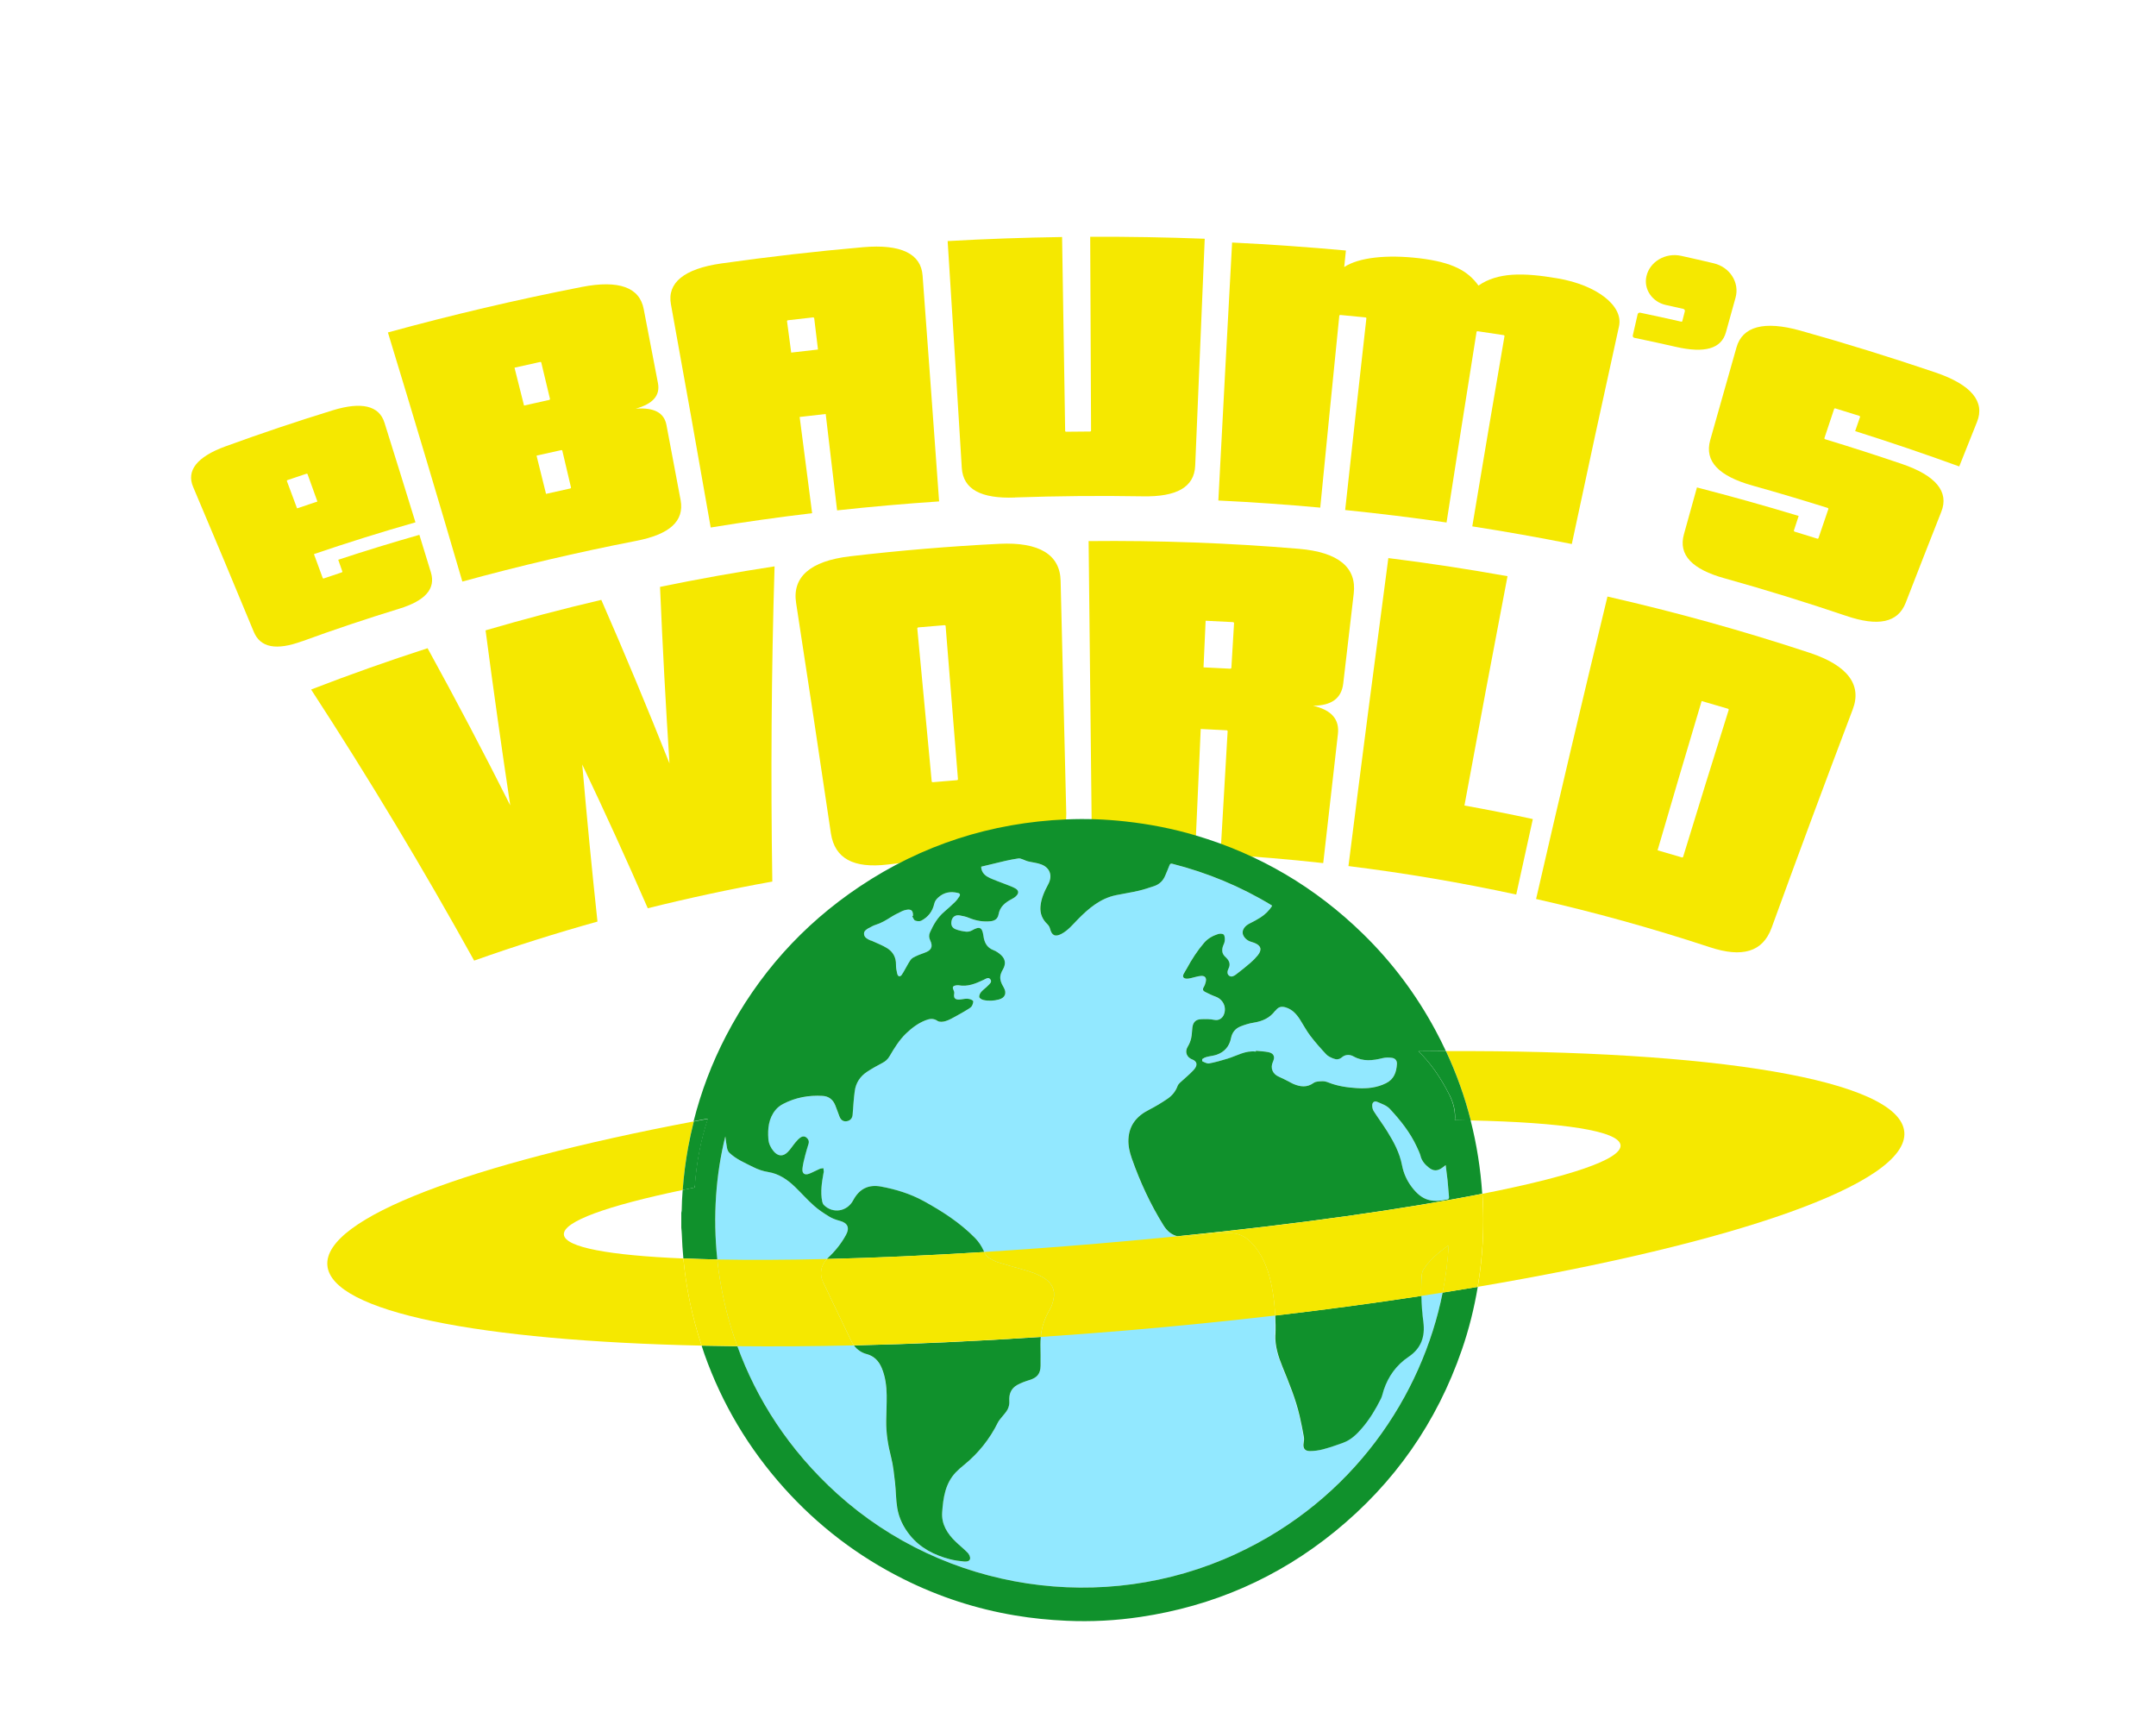
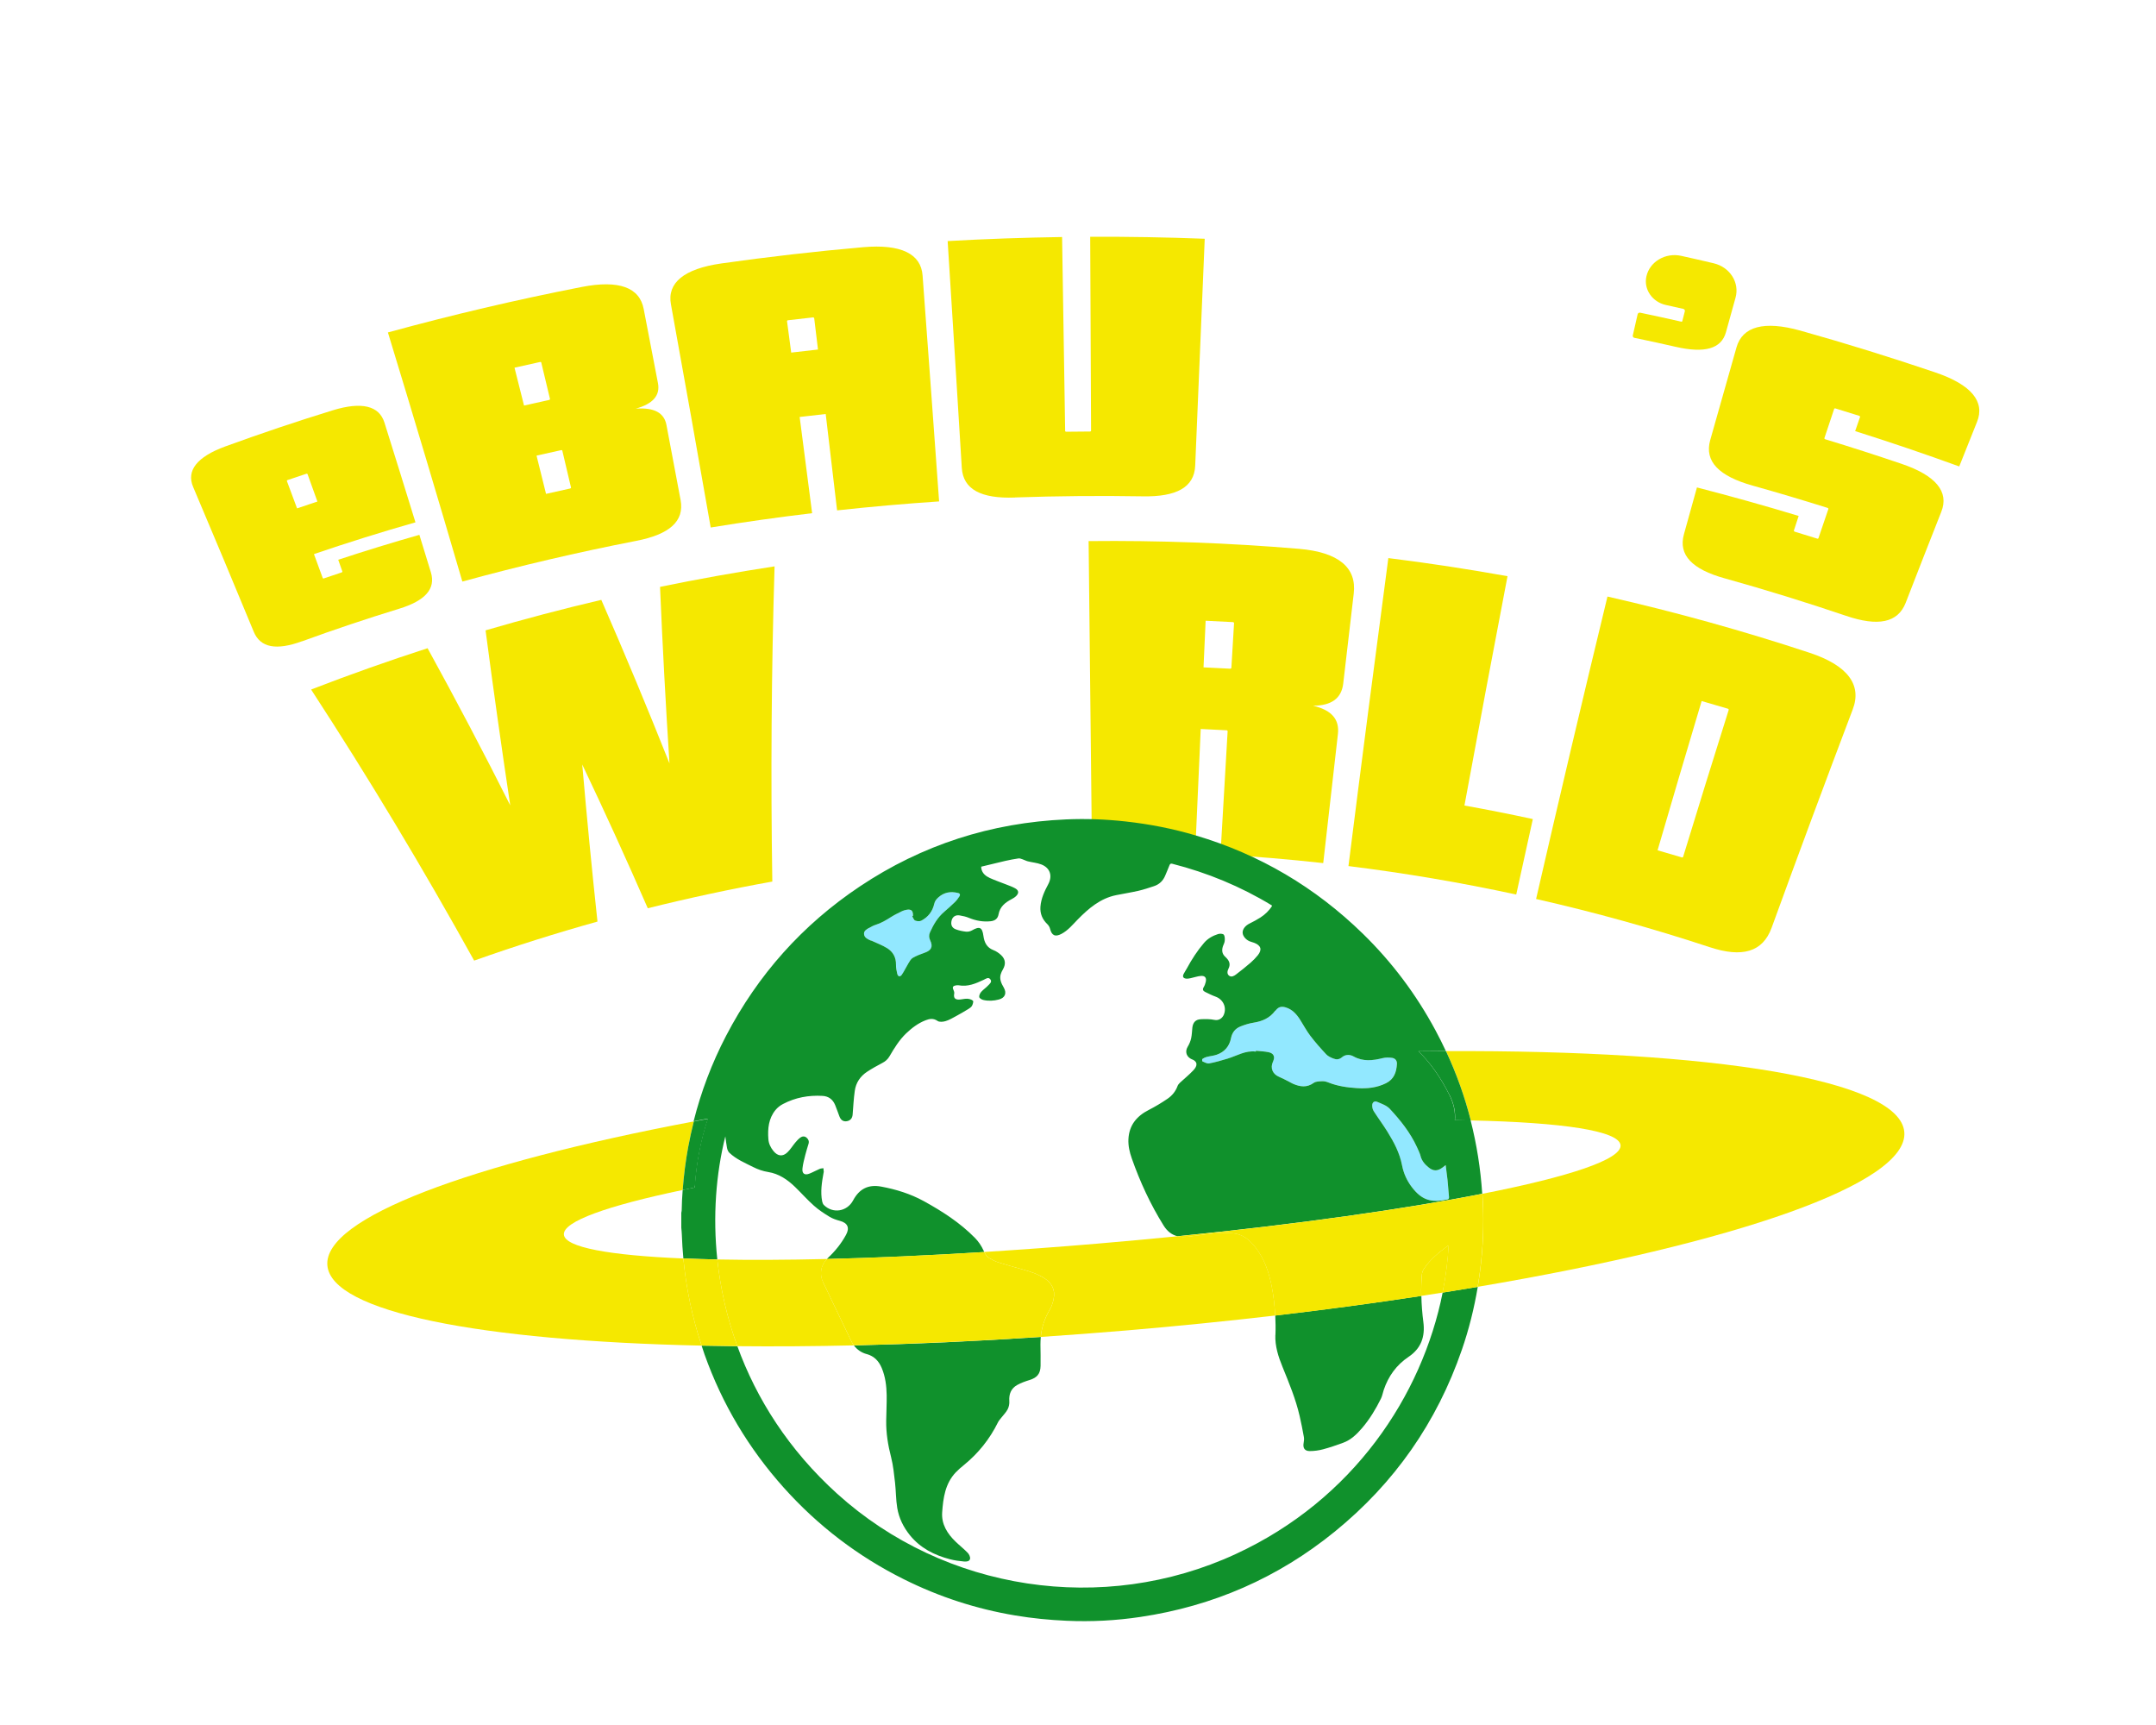
<svg xmlns="http://www.w3.org/2000/svg" version="1.1" viewBox="80 150 500 400">
  <defs>
    <style>
      .cls-1 {
        fill: none;
      }

      .cls-2 {
        fill: #92e8ff;
      }

      .cls-3 {
        fill: #10912c;
      }

      .cls-4 {
        fill: #f5e800;
      }
    </style>
  </defs>
  <g>
    <g id="Layer_1">
      <g>
        <g>
          <path class="cls-4" d="M150.04,298.7c-5.92,2.16-9.65,1.52-11.19-2.2-4.63-11.21-9.32-22.4-14.06-33.59-1.61-3.77.87-6.98,7.46-9.39,8.23-3,16.54-5.8,24.93-8.38,6.72-2.06,10.76-1.05,11.98,2.86,2.42,7.7,4.81,15.41,7.19,23.12-7.91,2.26-15.76,4.71-23.54,7.37.68,1.85,1.36,3.71,2.04,5.56.03.07.14.11.23.08,1.39-.47,2.79-.94,4.19-1.41.09-.03.15-.13.13-.2-.32-.91-.64-1.81-.96-2.72,6.23-2.06,12.5-3.98,18.82-5.78.89,2.9,1.78,5.8,2.67,8.7,1.17,3.85-1.35,6.59-7.38,8.44-7.56,2.32-15.05,4.83-22.47,7.54ZM151.31,259.93c-.03-.07-.15-.11-.24-.08-1.47.49-2.94.98-4.41,1.48-.09.03-.16.14-.13.21.79,2.11,1.57,4.23,2.36,6.34,1.57-.54,3.14-1.06,4.72-1.58-.76-2.12-1.52-4.24-2.29-6.36Z" />
          <path class="cls-4" d="M187.22,284.84c-5.64-19.27-11.39-38.52-17.26-57.75,14.83-4.07,29.84-7.59,44.96-10.55,8.64-1.68,13.41.12,14.36,5.11,1.11,5.73,2.21,11.47,3.31,17.21.54,2.87-1.19,4.79-5.14,5.9,4.25-.3,6.57.93,7.11,3.8,1.1,5.8,2.19,11.6,3.28,17.4.9,4.92-2.59,7.97-10.31,9.46-13.55,2.64-27,5.79-40.29,9.43ZM205.54,234.07c-.02-.09-.17-.16-.29-.13-1.98.43-3.95.87-5.93,1.32.74,2.93,1.47,5.85,2.21,8.78,1.94-.44,3.88-.88,5.83-1.3.12-.03.21-.14.19-.23-.67-2.81-1.35-5.62-2.02-8.43ZM210.42,254.51c-.02-.09-.16-.16-.28-.13-1.9.41-3.81.84-5.71,1.27.74,2.96,1.47,5.91,2.2,8.87,1.87-.43,3.74-.84,5.61-1.25.11-.03.21-.14.18-.23-.67-2.84-1.34-5.69-2.01-8.53Z" />
          <path class="cls-4" d="M274.13,268.34c-.87-7.45-1.76-14.89-2.64-22.34-2.01.22-4.03.45-6.04.69.97,7.44,1.94,14.87,2.89,22.31-7.86.94-15.7,2.04-23.52,3.32-3.02-17.25-6.09-34.5-9.22-51.74-.92-4.99,3.01-8.26,11.74-9.5,10.9-1.54,21.85-2.8,32.82-3.76,8.79-.76,13.44,1.52,13.8,6.58,1.3,17.45,2.57,34.91,3.83,52.37-7.91.53-15.8,1.22-23.67,2.08ZM268.81,223.76c-.01-.09-.15-.17-.27-.16-1.93.21-3.87.43-5.8.66-.12.01-.24.12-.22.22.32,2.43.65,4.85.97,7.28,2.07-.25,4.14-.48,6.21-.71-.29-2.43-.59-4.86-.88-7.29ZM315.38,265.37c-7.87.29-12.01-1.89-12.33-6.88-1.07-17.53-2.16-35.06-3.28-52.59,8.84-.5,17.69-.81,26.54-.94.24,14.99.48,29.98.71,44.97,0,.09.11.19.24.18,1.84-.03,3.68-.04,5.53-.05.12,0,.23-.09.24-.19-.06-14.99-.13-29.98-.2-44.97,8.86-.03,17.71.12,26.56.46-.75,17.55-1.49,35.09-2.21,52.64-.22,4.99-4.32,7.24-12.19,7.09-9.87-.17-19.74-.08-29.61.26Z" />
-           <path class="cls-4" d="M421.44,272.05c2.45-14.71,4.94-29.42,7.47-44.12.02-.09-.08-.2-.21-.22-2-.31-4-.61-6-.9-.12-.02-.26.06-.27.15-2.35,14.73-4.67,29.47-6.96,44.2-7.81-1.13-15.65-2.09-23.51-2.89,1.61-14.82,3.26-29.64,4.92-44.46.01-.09-.1-.2-.23-.21-1.93-.2-3.86-.38-5.79-.56-.13-.01-.26.07-.26.16-1.49,14.83-2.97,29.67-4.42,44.51-7.86-.72-15.74-1.27-23.63-1.65,1.04-19.94,2.1-39.88,3.19-59.82,8.81.43,17.61,1.05,26.39,1.85-.13,1.28-.26,2.55-.39,3.83,3.39-2.23,9.89-2.93,17.46-2.03,7.71.93,11.26,2.96,13.67,6.33,4.45-3.06,10.27-3.06,18.41-1.66,9.04,1.55,15.26,6.37,14.18,11.13-3.71,16.81-7.36,33.63-10.94,50.46-7.66-1.52-15.36-2.89-23.08-4.09Z" />
          <path class="cls-4" d="M458.66,227.8c.38-1.65.76-3.29,1.13-4.94.06-.25.32-.4.59-.35,3.18.66,6.36,1.36,9.53,2.08.1.02.21-.03.23-.1.19-.77.39-1.54.59-2.31.06-.25-.1-.5-.37-.56-1.33-.3-2.66-.6-3.99-.89-3.21-.7-5.24-3.68-4.54-6.68h0c.78-3.39,4.41-5.53,8.07-4.72,2.51.55,5.02,1.13,7.52,1.72,3.78.89,6.05,4.49,5.07,7.98-.75,2.68-1.49,5.36-2.23,8.03-1.07,3.83-4.96,4.9-11.62,3.37-3.19-.73-6.39-1.43-9.6-2.09-.26-.05-.43-.3-.38-.55Z" />
          <path class="cls-4" d="M479.97,284.11c-7.55-2.1-10.78-5.41-9.45-10.22,1-3.62,2.01-7.24,3.02-10.86,7.91,2.04,15.78,4.24,23.59,6.61-.37,1.13-.74,2.26-1.11,3.39-.02.09.06.21.17.25,1.75.53,3.5,1.07,5.25,1.62.12.04.25-.02.28-.11.77-2.25,1.54-4.51,2.3-6.76.03-.09-.05-.21-.16-.25-5.77-1.81-11.56-3.54-17.39-5.17-7.87-2.2-11.22-5.63-9.86-10.53,2.02-7.18,4.05-14.35,6.1-21.52,1.38-4.87,6.4-6.25,14.84-3.89,10.55,2.96,21.01,6.21,31.36,9.72,8.28,2.83,11.48,6.75,9.58,11.45-1.38,3.44-2.75,6.88-4.12,10.32-7.99-2.9-16.03-5.64-24.14-8.19.38-1.1.76-2.19,1.14-3.29.04-.09-.06-.21-.17-.25-1.84-.58-3.69-1.15-5.54-1.72-.13-.04-.26.02-.3.11-.76,2.26-1.51,4.52-2.26,6.78-.03.09.06.21.17.25,5.94,1.81,11.86,3.71,17.74,5.71,7.97,2.71,11.04,6.48,9.2,11.11-2.78,7.03-5.53,14.07-8.26,21.11-1.82,4.65-6.42,5.54-13.83,3.02-9.3-3.15-18.68-6.05-28.13-8.69Z" />
          <path class="cls-4" d="M230.23,360.62c-4.87-11.17-9.94-22.29-15.2-33.34,1.05,12.16,2.23,24.31,3.53,36.42-9.63,2.69-19.18,5.7-28.6,9.05-11.79-21.28-24.39-42.26-37.81-62.86,8.91-3.45,17.92-6.64,27.01-9.58,6.63,12.06,13.02,24.2,19.17,36.43-2.03-13.49-3.94-27.02-5.72-40.57,8.88-2.6,17.83-4.96,26.84-7.07,5.5,12.58,10.76,25.22,15.81,37.92-.88-13.62-1.61-27.27-2.19-40.93,8.81-1.82,17.67-3.4,26.56-4.76-.74,24.4-.9,48.77-.52,73.09-9.7,1.74-19.33,3.81-28.89,6.19Z" />
-           <path class="cls-4" d="M285.85,350.47c-7.86.93-12.26-1.34-13.16-7.25-2.63-17.8-5.32-35.59-8.06-53.38-.95-6,3.23-9.74,12.46-10.84,11.52-1.35,23.09-2.32,34.68-2.9,9.28-.45,14.08,2.54,14.2,8.61.45,17.98.88,35.97,1.31,53.95.12,5.98-3.83,8.95-11.75,9.33-9.92.5-19.82,1.32-29.68,2.48ZM299.31,295.17c0-.11-.15-.21-.28-.2-2.02.16-4.04.33-6.06.51-.12.01-.25.14-.24.25,1.13,11.82,2.24,23.63,3.34,35.45,0,.11.14.21.26.2,1.87-.17,3.74-.32,5.61-.47.12,0,.23-.13.22-.24-.94-11.83-1.89-23.66-2.86-35.49Z" />
          <path class="cls-4" d="M363.04,348.15c.55-9.52,1.1-19.05,1.66-28.57,0-.11-.1-.23-.23-.24-2-.11-4-.21-6.01-.3-.43,9.6-.86,19.21-1.29,28.82-7.97-.35-15.95-.48-23.93-.4-.25-24-.51-47.99-.78-71.99,16.27-.17,32.55.43,48.76,1.79,9.26.79,13.45,4.38,12.72,10.41-.82,6.94-1.62,13.88-2.43,20.82-.41,3.47-2.73,5.13-7,5.16,4.29.99,6.17,3.14,5.76,6.6-1.15,9.96-2.28,19.93-3.4,29.89-7.93-.88-15.89-1.55-23.85-2ZM366.19,294.5c0-.11-.11-.23-.25-.24-2.11-.12-4.22-.22-6.34-.32-.16,3.6-.33,7.2-.49,10.81,2.07.09,4.13.19,6.19.31.13,0,.26-.1.27-.21.2-3.45.41-6.9.62-10.35ZM392.72,350.83c3-23.81,6.09-47.62,9.25-71.42,9.25,1.15,18.47,2.55,27.64,4.2-3.4,17.72-6.73,35.45-9.99,53.18,5.31.95,10.59,2,15.86,3.14-1.29,5.83-2.57,11.67-3.85,17.5-12.86-2.78-25.85-4.98-38.91-6.6Z" />
          <path class="cls-4" d="M436.24,358.45c5.37-23.39,10.89-46.77,16.55-70.12,15.85,3.61,31.52,7.96,46.94,13.06,8.8,2.93,12.11,7.43,9.94,13.11-6.39,16.86-12.67,33.75-18.82,50.66-2.06,5.62-6.84,6.96-14.36,4.47-13.23-4.36-26.67-8.09-40.25-11.17ZM480.9,314.63c.04-.11-.05-.25-.18-.29-2.02-.61-4.05-1.2-6.09-1.78-3.45,11.53-6.86,23.07-10.22,34.61,1.88.54,3.76,1.09,5.64,1.65.11.03.27-.04.29-.15,3.47-11.36,6.99-22.7,10.56-34.04Z" />
        </g>
-         <path class="cls-2" d="M415.96,438.82c-1.56,27.21-17.98,57.02-49.39,71.54-30.74,14.21-67.43,8.6-92.4-13.97-26.69-24.12-32.23-57.66-25.96-82.89.13.91.22,1.83.4,2.73.08.38.26.81.54,1.08,1.58,1.5,3.57,2.33,5.48,3.29,1.11.56,2.25.97,3.51,1.17,2.48.39,4.5,1.77,6.27,3.49,1.47,1.43,2.83,2.97,4.36,4.33,1.09.97,2.34,1.79,3.59,2.55.72.44,1.57.73,2.4.95,1.81.48,2.34,1.59,1.44,3.25-1.1,2.02-2.52,3.79-4.2,5.35-1.65,1.53-2.08,3.67-1.12,5.67,2.19,4.56,4.34,9.14,6.55,13.69.73,1.49,1.97,2.51,3.56,2.95,1.76.49,2.81,1.65,3.48,3.24.84,2.01,1.1,4.14,1.14,6.28.03,1.98-.09,3.97-.11,5.95-.04,2.87.42,5.67,1.14,8.46.49,1.91.68,3.91.91,5.88.22,1.95.19,3.93.51,5.86.39,2.34,1.42,4.45,2.92,6.31,2.42,3,5.66,4.64,9.29,5.59,1.07.28,2.18.43,3.28.53.53.05,1.28,0,1.4-.62.08-.42-.21-1.05-.54-1.39-.88-.91-1.89-1.7-2.8-2.58-1.94-1.86-3.33-4.07-3.13-6.83.24-3.32.69-6.65,3.14-9.24.58-.61,1.23-1.17,1.89-1.7,3.35-2.73,6-6.03,7.91-9.91.19-.39.5-.72.77-1.07.5-.65,1.11-1.24,1.48-1.96.29-.56.43-1.28.38-1.91-.11-1.63.41-2.93,1.84-3.73.88-.49,1.87-.84,2.84-1.14,1.75-.54,2.53-1.43,2.57-3.28.03-1.65-.01-3.3-.03-4.95-.03-2.88.66-5.55,2.14-8.04.46-.77.76-1.67.93-2.56.42-2.11-.44-3.69-2.23-4.82-1.57-.99-3.32-1.52-5.07-2.02-1.84-.53-3.69-1.02-5.52-1.6-.73-.23-1.44-.61-2.11-1-.67-.39-1-1.02-1.33-1.75-.48-1.07-1.18-2.11-2.01-2.95-3.46-3.52-7.57-6.16-11.86-8.52-3.1-1.7-6.44-2.73-9.89-3.37-2.98-.55-5.07.54-6.49,3.19-1.39,2.62-4.71,3.16-6.79,1.08-.2-.2-.33-.53-.39-.82-.44-2.24-.08-4.44.32-6.64.01-.07.05-.13.05-.19-.02-.29-.06-.59-.08-.88-.29.05-.61.04-.87.16-.8.34-1.56.77-2.36,1.09-1.14.45-1.77,0-1.63-1.22.12-1.06.4-2.1.66-3.13.21-.86.5-1.71.75-2.57.17-.59-.04-1.07-.48-1.43-.46-.38-1-.31-1.43,0-.44.32-.82.74-1.17,1.16-.61.73-1.11,1.57-1.79,2.23-1.11,1.09-2.28.94-3.27-.27-.67-.82-1.11-1.75-1.18-2.79-.18-2.4.05-4.75,1.64-6.71.46-.57,1.1-1.07,1.76-1.41,2.87-1.51,5.96-2.07,9.18-1.88,1.39.08,2.38.83,2.91,2.13.35.87.66,1.75.99,2.63.31.84.89,1.23,1.67,1.12.83-.12,1.32-.67,1.39-1.53.15-1.84.24-3.69.5-5.52.26-1.88,1.27-3.38,2.85-4.42,1.13-.74,2.32-1.41,3.53-2.04.73-.37,1.27-.86,1.68-1.56,1.1-1.89,2.25-3.76,3.84-5.29,1.33-1.27,2.79-2.38,4.52-3.05.93-.36,1.81-.52,2.78.15.43.3,1.28.22,1.86.04.84-.25,1.62-.72,2.4-1.14.98-.53,1.94-1.09,2.89-1.67.31-.19.66-.43.83-.73.19-.35.39-1.02.23-1.18-.32-.3-.88-.45-1.35-.47-.64-.02-1.28.19-1.92.2-.95,0-1.25-.45-1.08-1.39.05-.27-.05-.59-.17-.85-.29-.61-.16-.92.52-1.04.22-.04.45-.08.66-.04,2.13.41,3.99-.41,5.84-1.27.51-.24,1.09-.73,1.55-.08.43.6-.2,1.03-.55,1.41-.48.52-1.1.92-1.57,1.45-.28.32-.53.82-.48,1.21.04.27.56.6.92.68,1.21.29,2.44.22,3.64-.1,1.43-.38,1.88-1.47,1.13-2.77-.55-.94-1.02-1.91-.72-3.03.11-.4.3-.79.51-1.15.72-1.23.64-2.36-.4-3.34-.52-.49-1.15-.92-1.81-1.17-1.52-.59-2.09-1.8-2.29-3.26-.27-2.04-.88-2.33-2.67-1.3-.39.22-.92.34-1.37.29-.81-.09-1.63-.26-2.39-.55-.92-.35-1.2-1.11-.94-2.09.23-.83.91-1.29,1.86-1.13.74.12,1.49.29,2.17.58,1.62.66,3.27.96,5.03.77,1.03-.11,1.64-.64,1.81-1.58.32-1.81,1.56-2.77,3.05-3.55.37-.19.74-.42,1.03-.71.69-.68.62-1.32-.22-1.79-.64-.36-1.34-.6-2.02-.87-1.28-.51-2.6-.95-3.85-1.52-.94-.43-1.77-1.07-1.98-2.2-.02-.11-.01-.22-.03-.43,1.87-.45,3.72-.91,5.58-1.34,1.02-.23,2.05-.43,3.09-.58.3-.04.64.12.95.22.41.14.8.36,1.21.46,1.03.26,2.13.34,3.11.72,2.05.79,2.64,2.65,1.61,4.58-.88,1.64-1.66,3.31-1.81,5.2-.12,1.63.44,2.96,1.61,4.08.28.27.52.66.61,1.03.39,1.59,1.19,1.98,2.64,1.22,1.54-.81,2.61-2.14,3.79-3.35,2.53-2.57,5.23-4.89,8.91-5.64,1.73-.35,3.47-.62,5.18-1.01,1.21-.28,2.4-.68,3.58-1.07,1.26-.41,2.13-1.26,2.63-2.49.32-.78.67-1.56.97-2.35.13-.33.29-.45.64-.36,8.16,2.08,15.85,5.26,23.05,9.63.03.02.05.07.11.14-.69,1.11-1.62,2-2.71,2.7-.81.51-1.65.97-2.51,1.39-1,.49-1.66,1.33-1.61,2.17.05.85.93,1.79,1.94,2.06.26.07.51.15.76.25,1.56.61,1.86,1.58.82,2.88-.5.62-1.07,1.2-1.68,1.73-1.1.94-2.22,1.86-3.38,2.73-.45.34-1.05.69-1.6.28-.56-.42-.39-1.14-.15-1.61.62-1.2.06-2.03-.74-2.77-.73-.67-.83-1.44-.58-2.32.13-.45.41-.87.45-1.32.05-.5.05-1.14-.22-1.49-.2-.25-.92-.27-1.33-.14-1.24.4-2.36,1.02-3.24,2.04-1.56,1.82-2.85,3.82-3.99,5.93-.23.43-.52.83-.74,1.27-.31.62-.11,1.01.57,1.09.34.04.7-.03,1.04-.1.78-.16,1.55-.45,2.34-.52,1-.1,1.41.43,1.17,1.4-.1.41-.24.82-.46,1.18-.34.54-.18.89.33,1.13.78.38,1.56.78,2.37,1.07,1.79.63,2.67,2.47,1.96,4.2-.31.76-1.11,1.43-2.18,1.21-1.03-.21-2.13-.21-3.19-.15-1.18.06-1.79.75-1.93,1.93-.1.84-.1,1.7-.29,2.52-.15.66-.43,1.32-.78,1.9-.61,1-.42,2.09.56,2.73.08.05.15.1.23.13,1.67.6,1.43,1.65.53,2.61-.97,1.04-2.09,1.93-3.13,2.9-.23.22-.46.49-.56.78-.45,1.22-1.25,2.2-2.28,2.91-1.39.95-2.85,1.83-4.35,2.6-2.83,1.43-4.6,3.55-4.76,6.81-.07,1.53.27,3.01.78,4.45,1.91,5.44,4.32,10.65,7.38,15.56,1.38,2.21,3.27,2.88,5.68,2.58,2.28-.28,4.55-.64,6.83-.86,1.12-.11,2.27-.03,3.4.05,2.35.16,3.98,1.54,5.36,3.3,2.06,2.63,3.1,5.7,3.74,8.92.75,3.76,1.01,7.55.86,11.38-.1,2.58.68,5.02,1.65,7.39,1.52,3.74,3.07,7.47,3.98,11.41.37,1.61.69,3.23.98,4.85.08.44.04.93-.05,1.38-.22,1.17.22,1.9,1.41,1.9,1.03,0,2.1-.14,3.1-.41,1.57-.42,3.11-.95,4.64-1.51,1.84-.67,3.2-2.01,4.44-3.46,1.76-2.07,3.15-4.38,4.35-6.81.3-.61.41-1.32.63-1.97,1.07-3.19,2.94-5.79,5.75-7.68,2.92-1.96,3.89-4.68,3.44-8.11-.47-3.68-.65-7.38-.3-11.08.04-.46.26-.95.52-1.34,1.45-2.14,3.44-3.72,5.48-5.25.05-.03.12-.03.19-.04Z" />
        <path class="cls-2" d="M371.27,393.85c-2.41-.32-4.4.98-6.56,1.63-1.4.43-2.82.84-4.26,1.11-.48.09-1.05-.25-1.56-.46-.08-.03-.11-.51-.02-.57.29-.21.64-.38.99-.47.77-.2,1.59-.26,2.34-.52,1.8-.63,2.93-1.94,3.3-3.81.26-1.33.99-2.25,2.2-2.74.98-.39,2.02-.72,3.06-.88,2.03-.32,3.76-1.08,5-2.77.65-.88,1.34-1.1,2.4-.78,1.5.46,2.48,1.54,3.29,2.8.81,1.26,1.5,2.6,2.4,3.78,1.14,1.5,2.4,2.92,3.69,4.3.41.44,1.02.72,1.59.95.7.29,1.38.31,2.05-.26.81-.69,1.84-.69,2.71-.2,2.21,1.24,4.45.96,6.75.39.69-.17,1.46-.16,2.17-.06.76.11,1.18.66,1.13,1.43-.11,1.89-.67,3.53-2.53,4.45-2.13,1.06-4.39,1.29-6.71,1.14-2.25-.14-4.48-.45-6.6-1.29-.45-.18-.96-.33-1.43-.31-.69.03-1.53.02-2.04.39-1.58,1.14-3.13.91-4.75.22-.37-.16-.71-.38-1.07-.56-.73-.36-1.45-.76-2.2-1.07-1.51-.63-2.1-2.05-1.41-3.53.53-1.13.18-1.94-1.06-2.19-.95-.19-1.94-.22-2.91-.32,0,.06,0,.12,0,.19Z" />
        <path class="cls-2" d="M291.57,362.48c.22.34.36.86.67.99.42.17,1.05.23,1.43.03,1.58-.82,2.61-2.15,3-3.9.14-.64.49-1.07.94-1.48,1.35-1.22,2.9-1.47,4.61-1.03.48.12.5.45.3.76-.31.49-.66.96-1.07,1.36-.8.78-1.63,1.52-2.48,2.25-1.51,1.29-2.48,2.96-3.28,4.74-.28.62-.27,1.21.04,1.86.71,1.47.28,2.33-1.27,2.87-.94.33-1.89.69-2.75,1.18-.45.26-.75.82-1.04,1.3-.52.85-.94,1.77-1.5,2.6-.41.6-.9.5-1.08-.2-.17-.69-.3-1.41-.29-2.11.03-1.69-.69-2.98-2.05-3.82-1.1-.69-2.35-1.14-3.54-1.7-.12-.06-.26-.06-.38-.12-.66-.3-1.36-.64-1.44-1.43-.08-.75.57-1.11,1.13-1.44.48-.28.98-.56,1.5-.72,1.34-.41,2.51-1.13,3.68-1.87.79-.5,1.64-.89,2.48-1.31.3-.15.63-.23.95-.3,1.16-.23,1.62.18,1.57,1.38l-.17.11Z" />
        <path class="cls-2" d="M415.26,420.17c.15,1.21.31,2.33.43,3.45.13,1.31.23,2.62.34,3.93.03.34-.06.52-.43.6-3.66.77-5.86.2-8.21-2.9-1.14-1.5-1.9-3.19-2.26-5.07-.54-2.82-1.87-5.33-3.37-7.74-1.01-1.63-2.16-3.17-3.19-4.78-.24-.38-.36-.9-.35-1.35,0-.69.5-1.08,1.13-.82,1.03.44,2.21.84,2.94,1.62,2.48,2.66,4.75,5.51,6.29,8.85.33.71.67,1.42.88,2.16.31,1.12,1.02,1.92,1.88,2.61,1.08.88,2.04.87,3.17.04.23-.17.45-.35.77-.59Z" />
        <g>
          <path class="cls-1" d="M271.78,441.94c.08-.09.15-.17.24-.26,1.68-1.56,3.1-3.33,4.2-5.35.9-1.66.37-2.77-1.44-3.25-.83-.22-1.68-.51-2.4-.95-1.25-.77-2.5-1.58-3.59-2.55-1.53-1.36-2.89-2.9-4.36-4.33-1.77-1.73-3.79-3.11-6.27-3.49-1.26-.2-2.4-.6-3.51-1.17-1.91-.96-3.91-1.79-5.48-3.29-.28-.26-.46-.69-.54-1.08-.18-.9-.27-1.82-.4-2.73-2.18,8.76-2.93,18.53-1.86,28.55,7.56.15,16.1.11,25.43-.11Z" />
          <path class="cls-1" d="M367.71,388.03c-1.21.48-1.94,1.4-2.2,2.74-.37,1.87-1.5,3.17-3.3,3.81-.75.26-1.57.32-2.34.52-.35.09-.7.26-.99.47-.09.07-.06.54.02.57.5.21,1.08.55,1.56.46,1.44-.27,2.85-.69,4.26-1.11,2.16-.65,4.15-1.95,6.56-1.63,0-.06,0-.12,0-.19.97.1,1.96.13,2.91.32,1.24.25,1.59,1.06,1.06,2.19-.69,1.48-.1,2.91,1.41,3.53.75.31,1.47.71,2.2,1.07.36.18.7.4,1.07.56,1.61.69,3.16.92,4.75-.22.51-.37,1.35-.36,2.04-.39.47-.02.98.13,1.43.31,2.12.85,4.34,1.15,6.6,1.29,2.32.15,4.58-.08,6.71-1.14,1.86-.93,2.42-2.57,2.53-4.45.05-.77-.37-1.33-1.13-1.43-.71-.1-1.48-.11-2.17.06-2.3.57-4.54.85-6.75-.39-.88-.49-1.9-.49-2.71.2-.67.57-1.35.55-2.05.26-.57-.23-1.19-.51-1.59-.95-1.28-1.38-2.55-2.8-3.69-4.3-.9-1.19-1.59-2.53-2.4-3.78-.81-1.26-1.79-2.34-3.29-2.8-1.07-.33-1.75-.1-2.4.78-1.25,1.69-2.98,2.45-5,2.77-1.04.17-2.08.49-3.06.88Z" />
          <path class="cls-1" d="M349.89,434.18c-3.06-4.91-5.46-10.11-7.38-15.56-.51-1.44-.85-2.92-.78-4.45.15-3.26,1.93-5.37,4.76-6.81,1.5-.76,2.96-1.64,4.35-2.6,1.03-.71,1.83-1.69,2.28-2.91.11-.29.33-.56.56-.78,1.04-.97,2.17-1.86,3.13-2.9.9-.97,1.14-2.01-.53-2.61-.08-.03-.16-.08-.23-.13-.99-.63-1.17-1.72-.56-2.73.35-.58.63-1.24.78-1.9.18-.82.19-1.68.29-2.52.13-1.18.74-1.87,1.93-1.93,1.06-.05,2.16-.06,3.19.15,1.07.22,1.87-.45,2.18-1.21.71-1.73-.17-3.57-1.96-4.2-.81-.29-1.59-.69-2.37-1.07-.51-.24-.67-.59-.33-1.13.22-.35.36-.77.46-1.18.24-.97-.17-1.5-1.17-1.4-.79.08-1.55.36-2.34.52-.34.07-.7.14-1.04.1-.68-.07-.88-.47-.57-1.09.22-.44.5-.84.74-1.27,1.14-2.1,2.43-4.1,3.99-5.93.88-1.02,2-1.64,3.24-2.04.41-.13,1.14-.11,1.33.14.27.35.27.99.22,1.49-.04.45-.32.87-.45,1.32-.25.87-.15,1.64.58,2.32.8.74,1.36,1.56.74,2.77-.24.47-.41,1.19.15,1.61.55.41,1.15.07,1.6-.28,1.15-.87,2.28-1.79,3.38-2.73.61-.52,1.18-1.1,1.68-1.73,1.04-1.3.74-2.27-.82-2.88-.25-.1-.5-.18-.76-.25-1.01-.28-1.89-1.21-1.94-2.06-.05-.84.61-1.68,1.61-2.17.86-.42,1.71-.87,2.51-1.39,1.1-.7,2.02-1.59,2.71-2.7-.05-.07-.07-.12-.11-.14-7.2-4.37-14.9-7.55-23.05-9.63-.36-.09-.52.03-.64.36-.3.79-.65,1.56-.97,2.35-.5,1.23-1.37,2.08-2.63,2.49-1.19.38-2.37.79-3.58,1.07-1.72.39-3.46.66-5.18,1.01-3.68.75-6.38,3.06-8.91,5.64-1.19,1.21-2.26,2.54-3.79,3.35-1.45.76-2.24.37-2.64-1.22-.09-.37-.33-.77-.61-1.03-1.17-1.12-1.74-2.45-1.61-4.08.14-1.9.93-3.57,1.81-5.2,1.03-1.93.44-3.8-1.61-4.58-.98-.38-2.08-.46-3.11-.72-.42-.1-.8-.32-1.21-.46-.31-.1-.65-.27-.95-.22-1.04.15-2.07.35-3.09.58-1.86.43-3.72.89-5.58,1.34.01.21,0,.32.03.43.22,1.13,1.04,1.77,1.98,2.2,1.25.57,2.57,1.01,3.85,1.52.68.27,1.38.52,2.02.87.84.47.91,1.11.22,1.79-.29.29-.66.52-1.03.71-1.49.78-2.73,1.74-3.05,3.55-.17.94-.78,1.47-1.81,1.58-1.76.19-3.41-.11-5.03-.77-.69-.28-1.44-.45-2.17-.58-.95-.16-1.63.3-1.86,1.13-.27.97.01,1.73.94,2.09.76.29,1.58.46,2.39.55.44.05.98-.07,1.37-.29,1.79-1.03,2.4-.74,2.67,1.3.2,1.46.77,2.67,2.29,3.26.66.26,1.3.69,1.81,1.17,1.04.98,1.12,2.11.4,3.34-.21.36-.4.75-.51,1.15-.31,1.13.17,2.09.72,3.03.75,1.29.3,2.39-1.13,2.77-1.21.32-2.43.39-3.64.1-.36-.09-.89-.41-.92-.68-.05-.38.2-.89.48-1.21.46-.54,1.08-.93,1.57-1.45.35-.38.98-.81.55-1.41-.46-.65-1.03-.15-1.55.08-1.85.86-3.71,1.69-5.84,1.27-.21-.04-.45,0-.66.04-.67.12-.8.43-.52,1.04.12.26.21.58.17.85-.17.94.12,1.39,1.08,1.39.64,0,1.28-.22,1.92-.2.47.02,1.03.16,1.35.47.16.15-.04.82-.23,1.18-.16.31-.51.54-.83.73-.95.58-1.91,1.14-2.89,1.67-.78.42-1.56.89-2.4,1.14-.58.17-1.42.26-1.86-.04-.97-.67-1.85-.51-2.78-.15-1.73.67-3.19,1.78-4.52,3.05-1.6,1.53-2.74,3.39-3.84,5.29-.41.7-.95,1.19-1.68,1.56-1.21.62-2.4,1.29-3.53,2.04-1.59,1.04-2.59,2.55-2.85,4.42-.26,1.83-.34,3.68-.5,5.52-.07.86-.57,1.42-1.39,1.53-.78.11-1.36-.28-1.67-1.12-.33-.88-.64-1.76-.99-2.63-.53-1.3-1.52-2.05-2.91-2.13-3.22-.19-6.31.37-9.18,1.88-.66.34-1.29.84-1.76,1.41-1.59,1.96-1.81,4.3-1.64,6.71.08,1.04.51,1.98,1.18,2.79.99,1.21,2.16,1.35,3.27.27.68-.66,1.18-1.5,1.79-2.23.35-.42.74-.84,1.17-1.16.43-.32.97-.38,1.43,0,.44.36.65.84.48,1.43-.25.85-.53,1.7-.75,2.57-.26,1.04-.54,2.08-.66,3.13-.14,1.22.49,1.67,1.63,1.22.8-.32,1.57-.75,2.36-1.09.26-.11.58-.11.87-.16.03.29.06.59.08.88,0,.06-.03.13-.05.19-.4,2.2-.76,4.4-.32,6.64.06.29.19.62.39.82,2.08,2.08,5.4,1.54,6.79-1.08,1.41-2.66,3.51-3.75,6.49-3.19,3.45.64,6.79,1.67,9.89,3.37,4.3,2.36,8.4,5,11.86,8.52.83.84,1.53,1.88,2.01,2.95.05.12.11.23.16.34,8.41-.52,17.13-1.16,26.07-1.92,6.39-.54,12.65-1.12,18.76-1.73-1.28-.31-2.35-1.09-3.22-2.49Z" />
          <path class="cls-1" d="M399.34,405.48c-.63-.27-1.12.13-1.13.82,0,.45.11.98.35,1.35,1.03,1.61,2.18,3.15,3.19,4.78,1.5,2.41,2.82,4.92,3.37,7.74.37,1.89,1.13,3.58,2.26,5.07,2.36,3.11,4.55,3.67,8.21,2.9.38-.08.46-.26.43-.6-.12-1.31-.21-2.62-.34-3.93-.12-1.12-.28-2.24-.43-3.45-.32.25-.54.42-.77.59-1.12.83-2.08.84-3.17-.04-.85-.69-1.57-1.49-1.88-2.61-.2-.75-.55-1.46-.88-2.16-1.54-3.34-3.81-6.19-6.29-8.85-.73-.78-1.91-1.19-2.94-1.62Z" />
          <path class="cls-1" d="M281.87,368.06c.12.05.26.06.38.12,1.19.55,2.44,1.01,3.54,1.7,1.36.85,2.09,2.14,2.05,3.82-.01.7.11,1.43.29,2.11.18.7.67.8,1.08.2.56-.83.97-1.75,1.5-2.6.29-.47.59-1.04,1.04-1.3.86-.5,1.81-.86,2.75-1.18,1.55-.53,1.98-1.39,1.27-2.87-.31-.65-.32-1.24-.04-1.86.79-1.78,1.76-3.45,3.28-4.74.85-.72,1.68-1.47,2.48-2.25.41-.4.76-.88,1.07-1.36.2-.31.18-.64-.3-.76-1.72-.44-3.27-.18-4.61,1.03-.45.41-.8.84-.94,1.48-.39,1.75-1.42,3.08-3,3.9-.38.2-1.02.15-1.43-.03-.31-.13-.45-.64-.67-.99.06-.04.11-.07.17-.11.05-1.2-.4-1.61-1.57-1.38-.33.06-.66.15-.95.3-.84.41-1.69.81-2.48,1.31-1.17.74-2.34,1.45-3.68,1.87-.53.16-1.03.44-1.5.72-.56.33-1.21.69-1.13,1.44.08.8.78,1.14,1.44,1.43Z" />
          <path class="cls-1" d="M455.81,415.56c-.28-3.34-13.49-5.28-34.72-5.75,1.41,5.53,2.31,11.2,2.69,17.01,20.13-3.95,32.3-7.98,32.03-11.26Z" />
          <path class="cls-1" d="M321.37,460c-.06.58-.09,1.16-.08,1.76.02,1.65.06,3.3.03,4.95-.04,1.85-.81,2.74-2.57,3.28-.97.3-1.95.65-2.84,1.14-1.42.79-1.95,2.09-1.84,3.73.04.63-.09,1.35-.38,1.91-.37.72-.98,1.31-1.48,1.96-.27.35-.58.68-.77,1.07-1.91,3.89-4.56,7.18-7.91,9.91-.66.53-1.31,1.09-1.89,1.7-2.45,2.59-2.9,5.92-3.14,9.24-.2,2.77,1.19,4.97,3.13,6.83.91.88,1.93,1.66,2.8,2.58.33.34.62.97.54,1.39-.12.63-.87.67-1.4.62-1.1-.11-2.21-.25-3.28-.53-3.64-.95-6.88-2.59-9.29-5.59-1.5-1.86-2.53-3.97-2.92-6.31-.32-1.93-.29-3.91-.51-5.86-.23-1.97-.41-3.97-.91-5.88-.72-2.79-1.17-5.58-1.14-8.46.03-1.98.15-3.97.11-5.95-.04-2.15-.29-4.28-1.14-6.28-.67-1.59-1.71-2.76-3.48-3.24-1.23-.34-2.25-1.04-2.99-2.02-9.38.22-18.41.28-27.02.19,4.43,12.2,11.92,24.05,23.17,34.23,24.97,22.57,61.65,28.18,92.4,13.97,27.25-12.59,43.22-36.7,47.98-60.63-1.64.26-3.28.52-4.95.77.04,2.02.2,4.03.46,6.04.44,3.42-.52,6.15-3.44,8.11-2.81,1.88-4.67,4.49-5.75,7.68-.22.65-.32,1.36-.63,1.97-1.2,2.42-2.59,4.74-4.35,6.81-1.24,1.45-2.59,2.79-4.44,3.46-1.53.56-3.07,1.09-4.64,1.51-1,.27-2.06.41-3.1.41-1.19,0-1.63-.73-1.41-1.9.08-.45.13-.93.05-1.38-.29-1.62-.61-3.24-.98-4.85-.91-3.95-2.45-7.68-3.98-11.41-.97-2.37-1.74-4.81-1.65-7.39.06-1.51.03-3.01-.04-4.5-11.12,1.3-22.61,2.46-34.37,3.45-6.75.57-13.42,1.07-19.99,1.51Z" />
          <path class="cls-1" d="M238,434.69v-3.48c.03-.17.08-.34.09-.52.03-1.59.12-3.18.23-4.76-17.42,3.65-27.81,7.32-27.55,10.34.25,2.96,10.61,4.82,27.71,5.53-.17-1.86-.3-3.72-.36-5.6-.01-.51-.08-1.01-.12-1.52Z" />
          <path class="cls-3" d="M375.77,459.55c-.1,2.58.68,5.02,1.65,7.39,1.52,3.74,3.07,7.47,3.98,11.41.37,1.61.69,3.23.98,4.85.08.44.04.93-.05,1.38-.22,1.17.22,1.9,1.41,1.9,1.03,0,2.1-.14,3.1-.41,1.57-.42,3.11-.95,4.64-1.51,1.84-.67,3.2-2.01,4.44-3.46,1.76-2.07,3.15-4.38,4.35-6.81.3-.61.41-1.32.63-1.97,1.07-3.19,2.94-5.79,5.75-7.68,2.92-1.96,3.89-4.68,3.44-8.11-.26-2.01-.42-4.02-.46-6.04-10.8,1.65-22.13,3.18-33.88,4.55.07,1.5.1,3,.04,4.5Z" />
          <path class="cls-3" d="M241.17,424.95c-.04.14-.06.28-.1.42-.94.19-1.85.38-2.75.56-.12,1.58-.21,3.17-.23,4.76,0,.17-.06.34-.09.52v3.48c.04.51.11,1.01.12,1.52.06,1.88.19,3.75.36,5.6,2.48.1,5.11.18,7.87.24-1.06-10.03-.32-19.79,1.86-28.55.13.91.22,1.83.4,2.73.08.38.26.81.54,1.08,1.58,1.5,3.57,2.33,5.48,3.29,1.11.56,2.25.97,3.51,1.17,2.48.39,4.5,1.77,6.27,3.49,1.47,1.43,2.83,2.97,4.36,4.33,1.09.97,2.34,1.79,3.59,2.55.72.44,1.57.73,2.4.95,1.81.48,2.34,1.6,1.44,3.25-1.1,2.02-2.52,3.79-4.2,5.35-.09.08-.16.17-.24.26,11.17-.27,23.46-.81,36.5-1.62-.05-.11-.11-.22-.16-.34-.48-1.07-1.18-2.11-2.01-2.95-3.46-3.52-7.57-6.16-11.86-8.52-3.1-1.7-6.44-2.73-9.89-3.37-2.98-.55-5.07.54-6.49,3.19-1.39,2.62-4.71,3.16-6.79,1.08-.2-.2-.33-.53-.39-.82-.44-2.24-.08-4.44.32-6.64.01-.07.05-.13.05-.19-.02-.29-.06-.59-.08-.88-.29.05-.61.04-.87.16-.8.34-1.56.77-2.36,1.09-1.14.45-1.77,0-1.63-1.22.12-1.06.4-2.1.66-3.13.21-.86.5-1.71.75-2.57.17-.59-.04-1.07-.48-1.43-.46-.38-1-.31-1.43,0-.44.32-.82.74-1.17,1.16-.61.73-1.11,1.57-1.79,2.23-1.11,1.09-2.28.94-3.27-.27-.67-.82-1.11-1.75-1.18-2.79-.18-2.4.05-4.75,1.64-6.71.46-.57,1.1-1.07,1.76-1.41,2.87-1.51,5.96-2.07,9.18-1.88,1.39.08,2.38.83,2.91,2.13.35.87.66,1.75.99,2.63.31.84.89,1.23,1.67,1.12.83-.12,1.32-.67,1.39-1.53.15-1.84.24-3.69.5-5.52.26-1.88,1.27-3.38,2.85-4.42,1.13-.74,2.32-1.41,3.53-2.04.73-.37,1.27-.86,1.68-1.56,1.1-1.89,2.25-3.76,3.84-5.29,1.33-1.27,2.79-2.38,4.52-3.05.93-.36,1.81-.52,2.78.15.43.3,1.28.22,1.86.04.84-.25,1.62-.72,2.4-1.14.98-.53,1.94-1.09,2.89-1.67.31-.19.66-.43.83-.73.19-.35.39-1.02.23-1.18-.32-.3-.88-.45-1.35-.47-.64-.02-1.28.19-1.92.2-.95,0-1.25-.45-1.08-1.39.05-.27-.05-.59-.17-.85-.29-.61-.16-.92.52-1.04.22-.04.45-.08.66-.04,2.13.41,3.99-.41,5.84-1.27.51-.24,1.09-.73,1.55-.08.43.6-.2,1.03-.55,1.41-.48.52-1.1.92-1.57,1.45-.28.32-.53.82-.48,1.21.04.27.56.59.92.68,1.21.29,2.44.22,3.64-.1,1.43-.38,1.88-1.47,1.13-2.77-.55-.94-1.02-1.91-.72-3.03.11-.4.3-.79.51-1.15.72-1.23.64-2.36-.4-3.34-.52-.49-1.15-.92-1.81-1.17-1.52-.59-2.09-1.8-2.29-3.26-.27-2.04-.88-2.33-2.67-1.3-.39.22-.92.34-1.37.29-.81-.09-1.63-.26-2.39-.55-.92-.35-1.2-1.11-.94-2.09.23-.83.91-1.29,1.86-1.13.74.12,1.49.29,2.17.58,1.62.66,3.27.96,5.03.77,1.03-.11,1.64-.64,1.81-1.58.32-1.81,1.56-2.77,3.05-3.55.37-.19.74-.42,1.03-.71.69-.68.62-1.32-.22-1.79-.64-.36-1.34-.6-2.02-.87-1.28-.51-2.6-.95-3.85-1.52-.94-.43-1.77-1.07-1.98-2.2-.02-.11-.01-.22-.03-.43,1.87-.45,3.72-.91,5.58-1.34,1.02-.23,2.05-.43,3.09-.58.3-.04.64.12.95.22.41.14.8.36,1.21.46,1.03.26,2.13.34,3.11.72,2.05.79,2.64,2.65,1.61,4.58-.88,1.64-1.66,3.31-1.81,5.2-.12,1.63.44,2.96,1.61,4.08.28.27.52.66.61,1.03.39,1.59,1.19,1.98,2.64,1.22,1.54-.81,2.61-2.14,3.79-3.35,2.53-2.57,5.23-4.89,8.91-5.64,1.73-.35,3.47-.62,5.18-1.01,1.21-.28,2.4-.68,3.58-1.07,1.26-.41,2.13-1.26,2.63-2.49.32-.78.67-1.56.97-2.35.13-.33.29-.45.64-.36,8.16,2.08,15.85,5.26,23.05,9.63.03.02.05.07.11.14-.69,1.11-1.62,2-2.71,2.7-.81.51-1.65.97-2.51,1.39-1,.49-1.66,1.33-1.61,2.17.05.85.93,1.79,1.94,2.06.26.07.51.15.76.25,1.56.61,1.86,1.58.82,2.88-.5.62-1.07,1.2-1.68,1.73-1.1.94-2.22,1.86-3.38,2.73-.45.34-1.05.69-1.6.28-.56-.42-.39-1.14-.15-1.61.62-1.2.06-2.03-.74-2.77-.73-.67-.83-1.44-.58-2.32.13-.45.41-.87.45-1.32.05-.5.05-1.14-.22-1.49-.2-.25-.92-.27-1.33-.14-1.24.4-2.36,1.02-3.24,2.04-1.56,1.82-2.85,3.82-3.99,5.93-.23.43-.52.83-.74,1.27-.31.62-.11,1.01.57,1.09.34.04.7-.03,1.04-.1.78-.16,1.55-.45,2.34-.52,1-.1,1.41.43,1.17,1.4-.1.41-.24.82-.46,1.18-.34.54-.18.89.33,1.13.78.38,1.56.78,2.37,1.07,1.79.63,2.67,2.47,1.96,4.2-.31.76-1.11,1.43-2.18,1.21-1.03-.21-2.13-.21-3.19-.15-1.18.06-1.79.75-1.93,1.93-.1.84-.1,1.7-.29,2.52-.15.66-.43,1.32-.78,1.9-.61,1-.42,2.09.56,2.73.08.05.15.1.23.13,1.67.6,1.43,1.65.53,2.61-.97,1.04-2.09,1.93-3.13,2.9-.23.22-.46.49-.56.78-.45,1.22-1.25,2.2-2.28,2.91-1.39.95-2.85,1.83-4.35,2.6-2.83,1.43-4.6,3.55-4.76,6.81-.07,1.53.27,3.01.78,4.45,1.91,5.44,4.32,10.65,7.38,15.56.87,1.39,1.94,2.17,3.22,2.49,27.84-2.79,52.5-6.28,70.67-9.85-.38-5.81-1.28-11.48-2.69-17.01-1.2-.03-2.42-.05-3.67-.07.16-1.79-.21-3.78-1.28-5.9-2.18-4.32-4.57-7.57-7.15-10.06,2.14-.03,4.26-.04,6.36-.05-.75-1.61-1.55-3.21-2.4-4.79-4.48-8.34-10.09-15.83-16.86-22.43-11.02-10.75-23.91-18.37-38.69-22.76-5.37-1.6-10.84-2.66-16.41-3.27-4.56-.5-9.13-.67-13.7-.47-17.39.76-33.39,5.88-47.87,15.56-13.28,8.88-23.61,20.45-31,34.63-3.3,6.34-5.8,12.95-7.53,19.82,1.09-.21,2.18-.41,3.28-.62-1.64,4.97-2.63,10.13-3.01,15.53ZM409.45,418.11c.31,1.12,1.02,1.92,1.88,2.61,1.08.88,2.04.87,3.17.04.23-.17.45-.35.77-.59.15,1.21.31,2.33.43,3.45.13,1.31.23,2.62.34,3.93.03.34-.06.52-.43.6-3.66.77-5.86.2-8.21-2.9-1.14-1.5-1.9-3.19-2.26-5.07-.54-2.82-1.87-5.33-3.37-7.74-1.01-1.63-2.16-3.17-3.19-4.78-.24-.38-.36-.9-.35-1.35,0-.69.5-1.08,1.13-.82,1.03.44,2.21.84,2.94,1.62,2.48,2.66,4.75,5.51,6.29,8.85.33.71.67,1.42.88,2.16ZM375.78,384.38c.65-.88,1.34-1.1,2.4-.78,1.5.46,2.48,1.54,3.29,2.8.81,1.26,1.5,2.6,2.4,3.78,1.14,1.5,2.4,2.92,3.69,4.3.41.44,1.02.72,1.59.95.7.29,1.38.31,2.05-.26.81-.69,1.84-.69,2.71-.2,2.21,1.24,4.45.96,6.75.39.69-.17,1.46-.16,2.17-.06.76.11,1.18.66,1.13,1.43-.11,1.89-.67,3.53-2.53,4.45-2.13,1.06-4.39,1.29-6.71,1.14-2.25-.14-4.48-.45-6.6-1.29-.45-.18-.96-.33-1.43-.31-.69.03-1.53.02-2.04.39-1.58,1.14-3.13.91-4.75.22-.37-.16-.71-.38-1.07-.56-.73-.36-1.45-.76-2.2-1.07-1.51-.63-2.1-2.05-1.41-3.53.53-1.13.18-1.94-1.06-2.19-.95-.19-1.94-.22-2.91-.32,0,.06,0,.12,0,.19-2.41-.32-4.4.98-6.56,1.63-1.4.43-2.82.84-4.26,1.11-.48.09-1.05-.25-1.56-.46-.08-.03-.11-.51-.02-.57.29-.21.64-.38.99-.47.77-.2,1.59-.26,2.34-.52,1.8-.63,2.93-1.94,3.3-3.81.26-1.33.99-2.25,2.2-2.74.98-.39,2.02-.72,3.06-.88,2.03-.32,3.76-1.08,5-2.77ZM281.55,365.18c.48-.28.98-.56,1.5-.72,1.34-.41,2.51-1.13,3.68-1.87.79-.5,1.64-.89,2.48-1.31.3-.15.63-.23.95-.3,1.16-.23,1.62.18,1.57,1.38-.06.04-.11.07-.17.11.22.34.36.86.67.99.42.17,1.05.23,1.43.03,1.58-.82,2.61-2.15,3-3.9.14-.64.49-1.07.94-1.48,1.35-1.22,2.9-1.47,4.61-1.03.48.12.5.45.3.76-.31.49-.66.96-1.07,1.36-.8.78-1.63,1.52-2.48,2.25-1.51,1.29-2.48,2.96-3.28,4.74-.28.62-.27,1.21.04,1.86.71,1.47.28,2.33-1.27,2.87-.94.33-1.89.69-2.75,1.18-.45.26-.75.82-1.04,1.3-.52.85-.94,1.77-1.5,2.6-.41.6-.9.5-1.08-.2-.17-.69-.3-1.41-.29-2.11.03-1.69-.69-2.98-2.05-3.82-1.1-.69-2.35-1.14-3.54-1.7-.12-.06-.26-.06-.38-.12-.66-.3-1.36-.64-1.44-1.43-.08-.75.57-1.11,1.13-1.44Z" />
          <path class="cls-3" d="M366.57,510.36c-30.74,14.21-67.43,8.6-92.4-13.97-11.26-10.18-18.74-22.03-23.17-34.23-2.81-.03-5.58-.07-8.29-.13.22.68.44,1.36.68,2.04,4.09,11.5,10.23,21.8,18.37,30.89,7.92,8.84,17.19,15.92,27.81,21.22,8.2,4.1,16.83,6.91,25.88,8.42,3.94.66,7.9,1.05,11.89,1.23,5.74.26,11.46-.04,17.14-.89,16.82-2.5,31.89-9.06,45.09-19.8,13.82-11.24,23.64-25.3,29.45-42.14,1.65-4.77,2.86-9.65,3.69-14.61-2.67.45-5.39.9-8.14,1.33-4.77,23.93-20.73,48.04-47.98,60.63Z" />
          <path class="cls-3" d="M281.01,463.99c1.76.49,2.81,1.65,3.48,3.24.84,2.01,1.1,4.14,1.14,6.28.03,1.98-.09,3.97-.11,5.95-.04,2.87.42,5.67,1.14,8.46.49,1.91.68,3.91.91,5.88.22,1.95.19,3.93.51,5.86.39,2.34,1.42,4.45,2.92,6.31,2.42,3,5.66,4.64,9.29,5.59,1.07.28,2.18.43,3.28.53.53.05,1.28,0,1.4-.62.08-.42-.21-1.05-.54-1.39-.88-.91-1.89-1.7-2.8-2.58-1.94-1.86-3.33-4.07-3.13-6.83.24-3.32.69-6.65,3.14-9.24.58-.61,1.23-1.17,1.89-1.7,3.35-2.73,6-6.03,7.91-9.91.19-.39.5-.72.77-1.07.5-.65,1.11-1.24,1.48-1.96.29-.56.43-1.28.38-1.91-.11-1.63.41-2.93,1.84-3.73.88-.49,1.87-.84,2.84-1.14,1.75-.54,2.53-1.43,2.57-3.28.03-1.65-.01-3.3-.03-4.95,0-.6.03-1.18.08-1.76-15.04,1-29.57,1.65-43.34,1.96.74.99,1.75,1.69,2.99,2.02Z" />
          <path class="cls-4" d="M278.02,461.97c-.21-.29-.41-.59-.57-.93-2.21-4.55-4.36-9.13-6.55-13.69-.91-1.9-.56-3.9.88-5.41-9.32.22-17.87.26-25.43.11.71,6.66,2.22,13.43,4.65,20.11,8.61.09,17.64.03,27.02-.19Z" />
          <path class="cls-4" d="M415.96,438.82c-.07.01-.14,0-.19.04-2.04,1.53-4.04,3.11-5.48,5.25-.26.39-.48.88-.52,1.34-.16,1.68-.2,3.37-.16,5.05,1.66-.25,3.31-.51,4.95-.77.73-3.65,1.2-7.3,1.41-10.91Z" />
          <path class="cls-4" d="M308.27,440.32c.28.58.6,1.08,1.16,1.41.67.39,1.37.77,2.11,1,1.82.58,3.68,1.08,5.52,1.6,1.76.5,3.51,1.03,5.07,2.02,1.78,1.12,2.65,2.71,2.23,4.82-.18.88-.48,1.79-.93,2.56-1.17,1.97-1.85,4.06-2.06,6.28,6.57-.44,13.24-.94,19.99-1.51,11.77-1,23.25-2.16,34.37-3.45-.11-2.31-.37-4.6-.82-6.88-.65-3.22-1.68-6.29-3.74-8.92-1.38-1.76-3.01-3.13-5.36-3.3-1.13-.08-2.28-.16-3.4-.05-2.28.22-4.55.58-6.83.86-.89.11-1.71.09-2.46-.1-6.11.61-12.38,1.19-18.76,1.73-8.94.76-17.66,1.39-26.07,1.92Z" />
          <path class="cls-4" d="M210.77,436.28c-.26-3.03,10.13-6.7,27.55-10.34.25-3.35.67-6.67,1.28-9.98.37-2,.81-3.97,1.3-5.92-51.84,9.8-85.91,22.39-84.98,33.39.92,10.83,35.46,17.48,86.79,18.6-2.18-6.59-3.59-13.33-4.23-20.21-17.1-.71-27.46-2.57-27.71-5.53Z" />
          <path class="cls-4" d="M521.63,412.5c-1.03-12.14-44.38-19.04-106.28-18.76,2.43,5.21,4.34,10.57,5.75,16.07,21.23.46,34.43,2.4,34.72,5.75.28,3.28-11.9,7.31-32.03,11.26.04.57.08,1.14.11,1.71.26,5.31.05,10.61-.61,15.89-.17,1.33-.37,2.65-.59,3.97,59.6-10.08,99.94-23.93,98.93-35.89Z" />
          <path class="cls-4" d="M423.89,428.54c-.03-.57-.07-1.14-.11-1.71-18.17,3.56-42.83,7.05-70.67,9.85.75.18,1.57.21,2.46.1,2.28-.28,4.55-.64,6.83-.86,1.12-.11,2.27-.03,3.4.05,2.35.16,3.98,1.54,5.36,3.3,2.06,2.63,3.1,5.7,3.74,8.92.46,2.28.71,4.57.82,6.88,11.75-1.37,23.08-2.9,33.88-4.55-.04-1.68,0-3.36.16-5.05.04-.46.26-.95.52-1.34,1.45-2.14,3.44-3.72,5.48-5.25.05-.03.12-.03.19-.04-.21,3.6-.68,7.25-1.41,10.91,2.75-.44,5.46-.88,8.14-1.33.22-1.32.42-2.64.59-3.97.66-5.28.87-10.59.61-15.89Z" />
          <path class="cls-4" d="M246.35,442.05c-2.76-.05-5.39-.13-7.87-.24.63,6.89,2.05,13.62,4.23,20.21,2.72.06,5.48.1,8.29.13-2.43-6.67-3.94-13.45-4.65-20.11Z" />
          <path class="cls-4" d="M270.9,447.35c2.19,4.56,4.34,9.14,6.55,13.69.16.34.36.64.57.93,13.77-.32,28.3-.97,43.34-1.96.22-2.21.89-4.3,2.06-6.28.46-.77.76-1.67.93-2.56.42-2.11-.44-3.69-2.23-4.82-1.57-.99-3.32-1.52-5.07-2.02-1.84-.53-3.69-1.02-5.52-1.6-.73-.23-1.44-.61-2.11-1-.56-.33-.88-.83-1.16-1.41-13.04.81-25.33,1.35-36.5,1.62-1.44,1.51-1.78,3.52-.88,5.41Z" />
          <path class="cls-3" d="M416.14,403.85c1.07,2.12,1.44,4.1,1.28,5.9,1.25.02,2.47.04,3.67.07-1.4-5.5-3.31-10.86-5.75-16.07-2.1,0-4.22.03-6.36.05,2.58,2.49,4.97,5.73,7.15,10.06Z" />
          <path class="cls-3" d="M238.32,425.94c.9-.19,1.81-.38,2.75-.56.04-.14.06-.28.1-.42.38-5.4,1.37-10.56,3.01-15.53-1.11.2-2.19.41-3.28.62-.49,1.95-.93,3.92-1.3,5.92-.61,3.31-1.03,6.64-1.28,9.98Z" />
        </g>
      </g>
    </g>
  </g>
</svg>